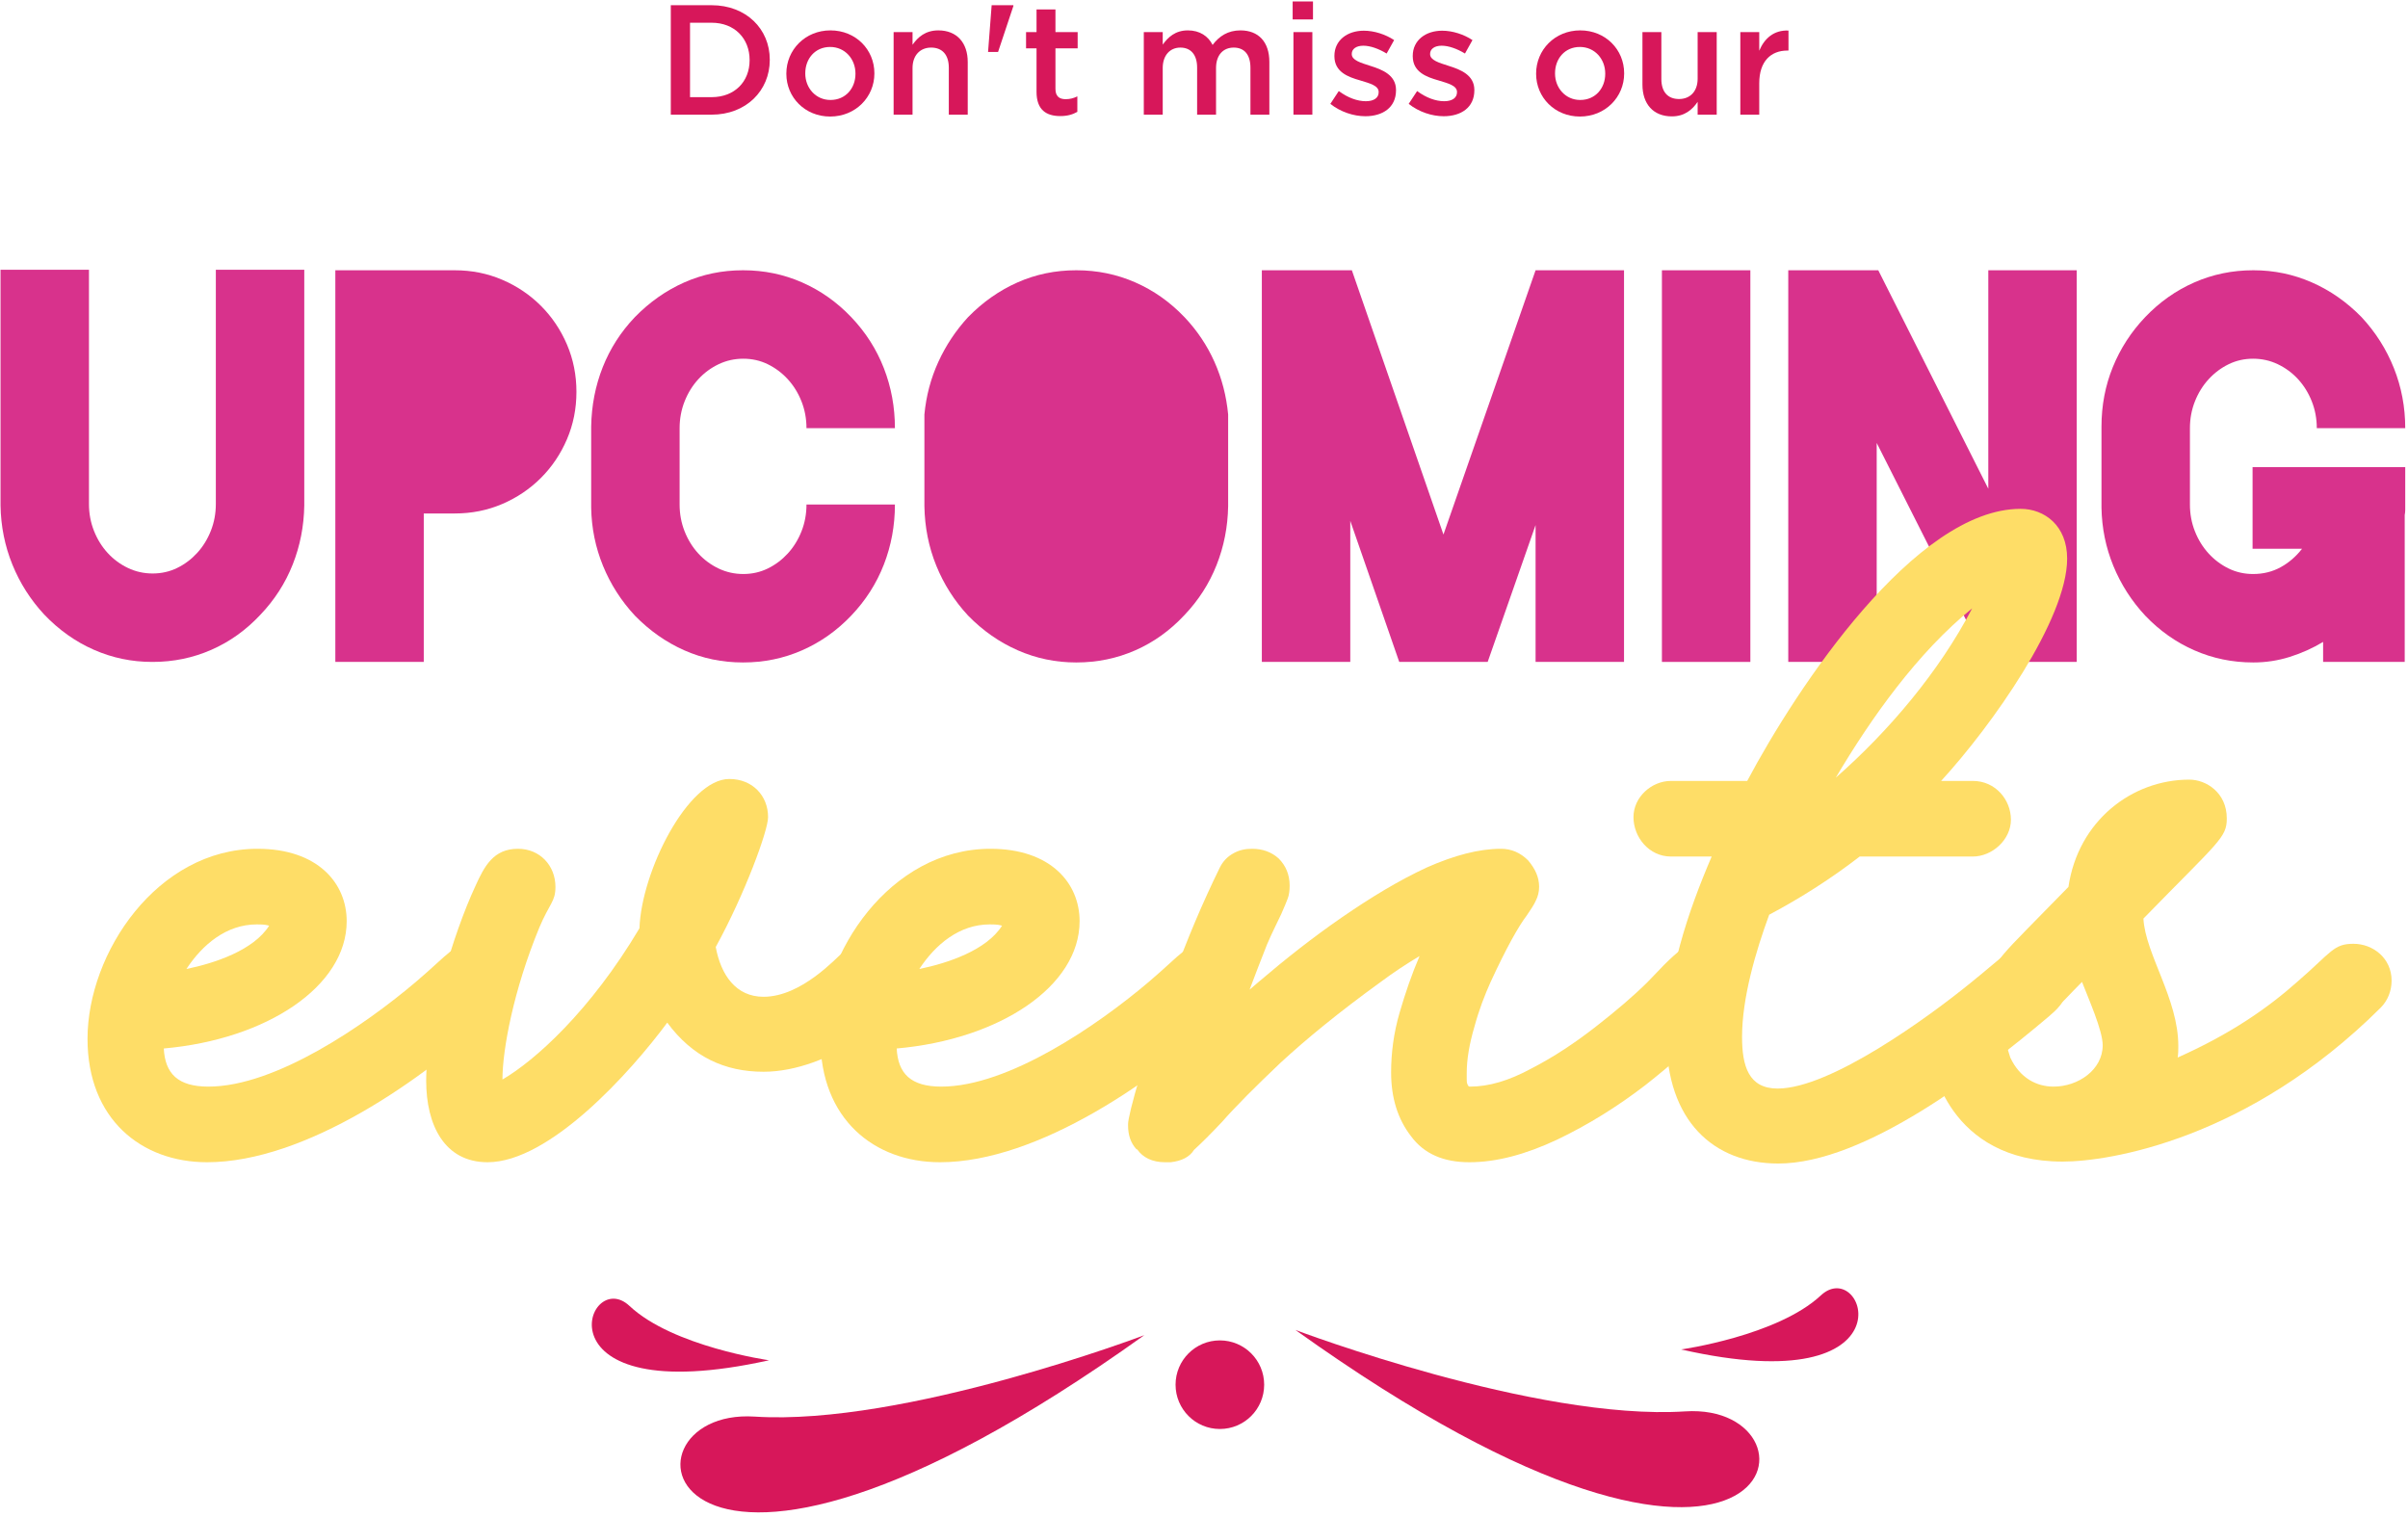
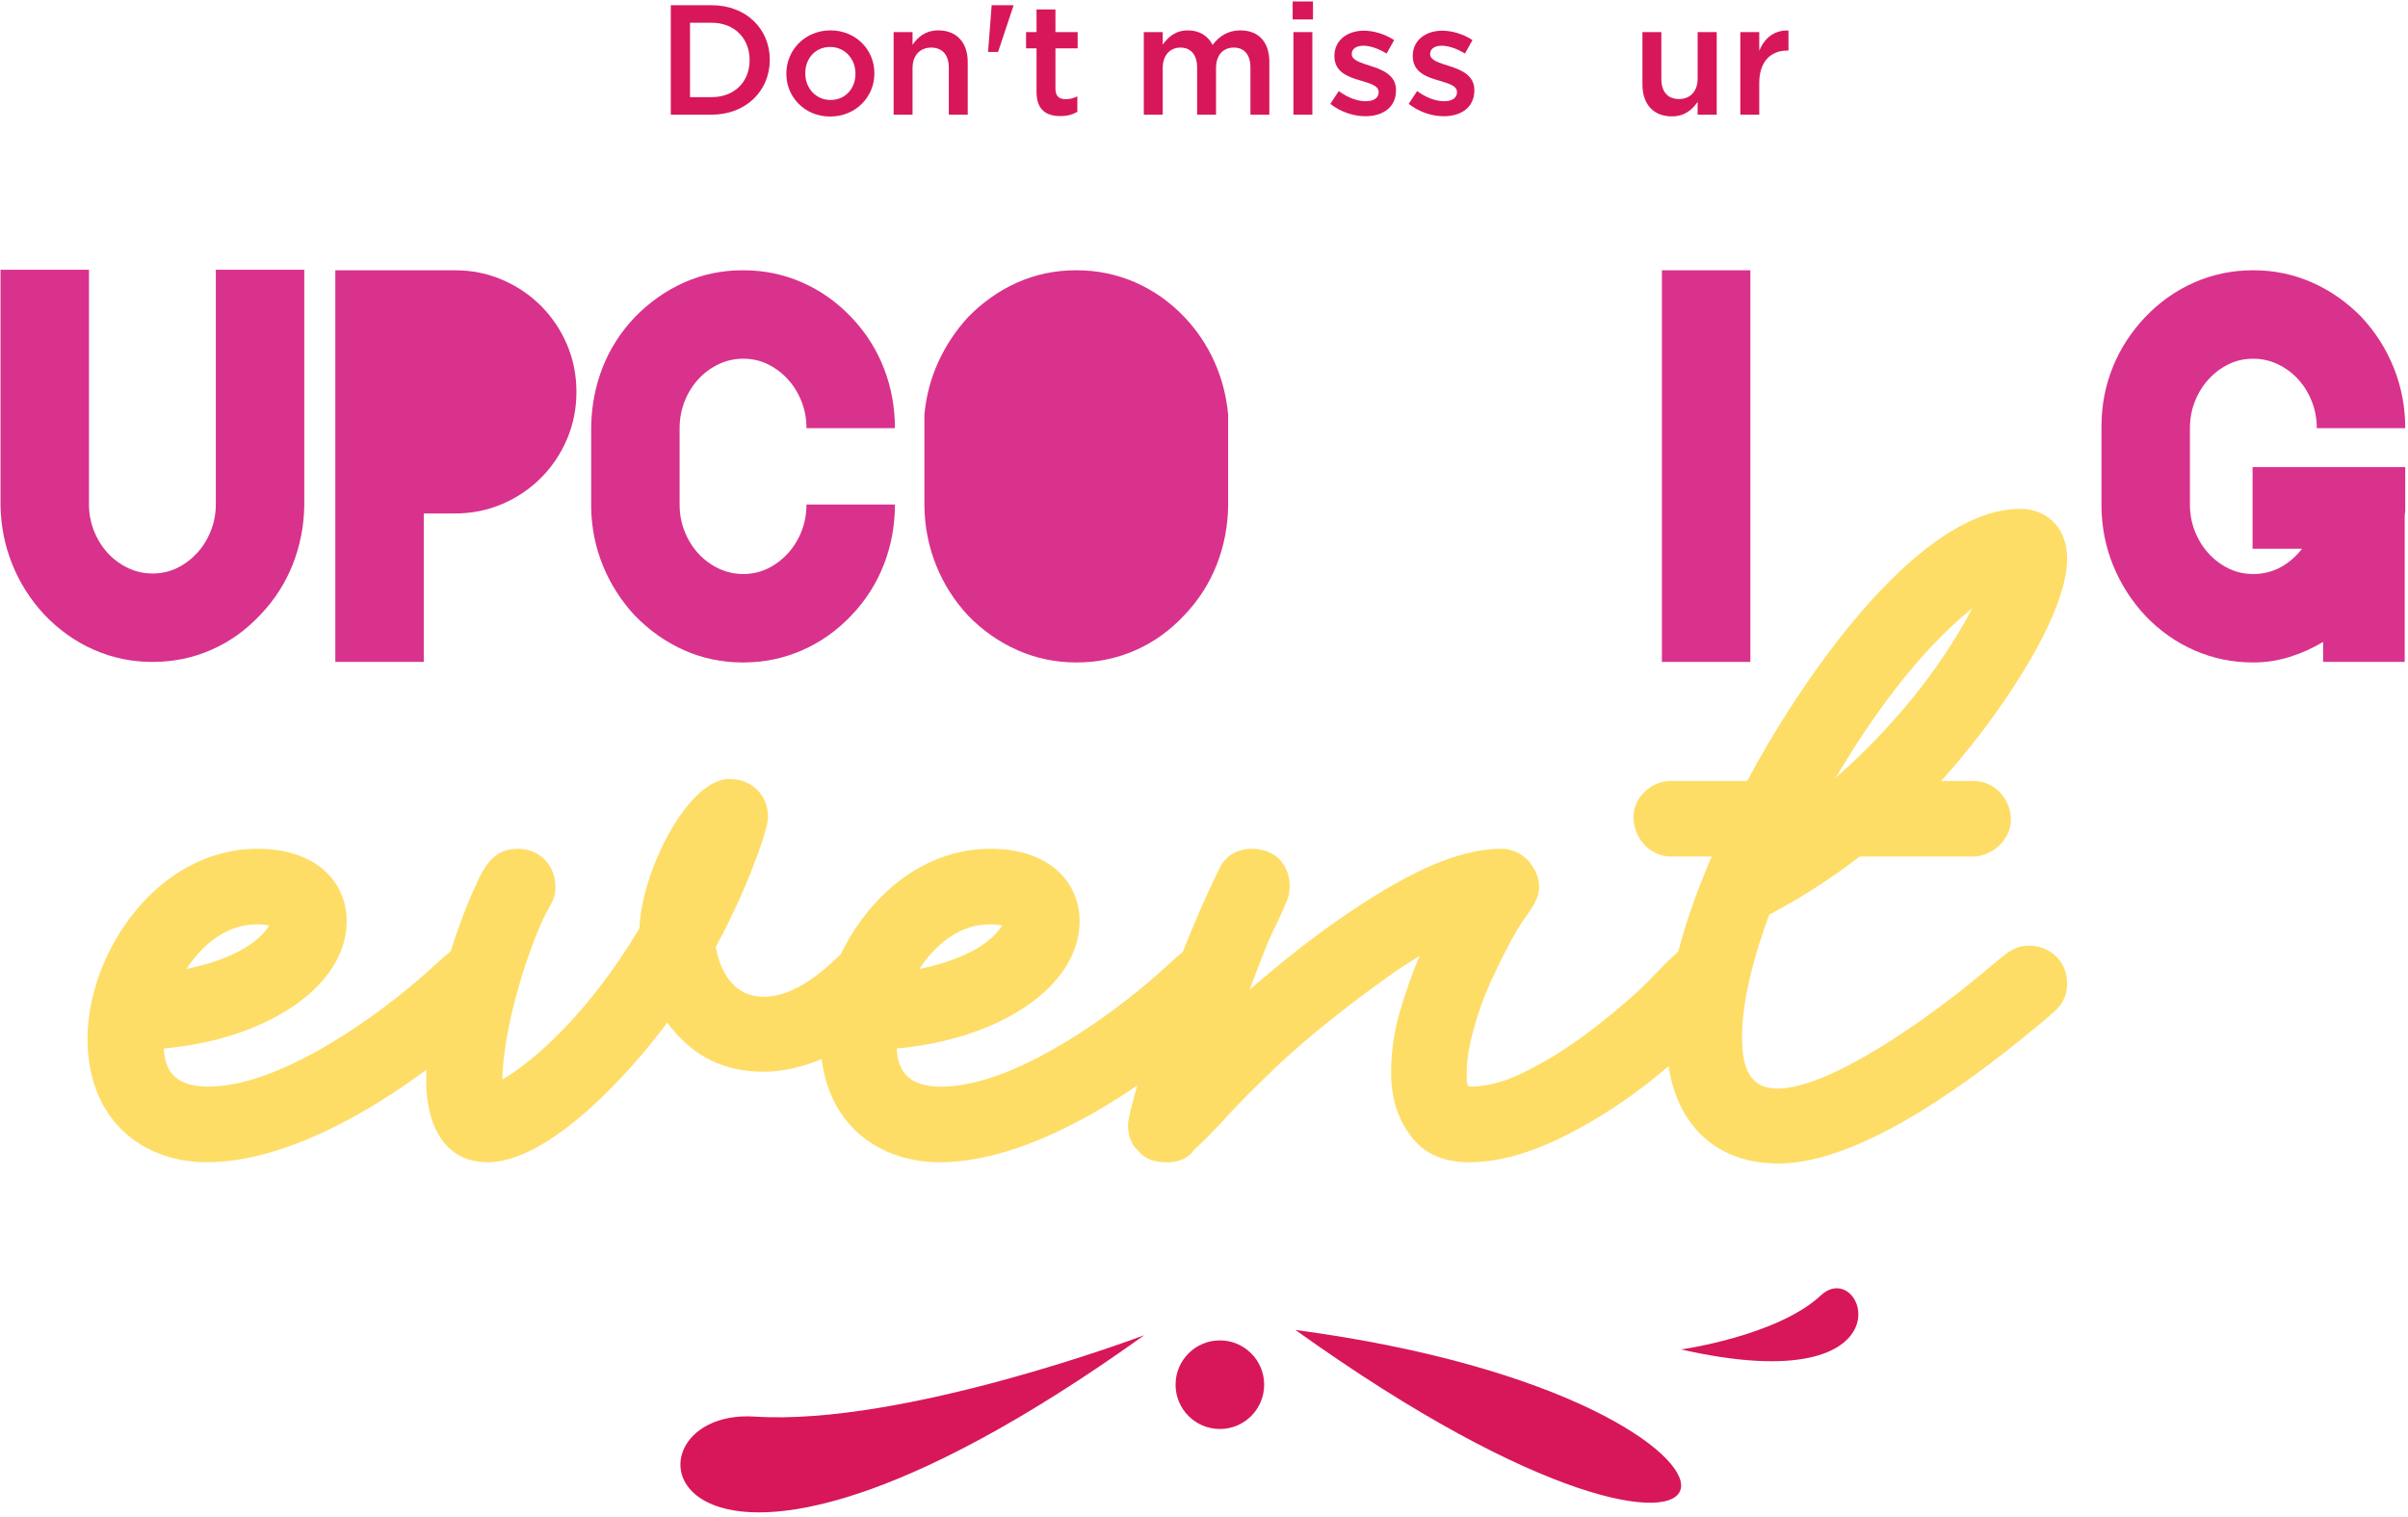
<svg xmlns="http://www.w3.org/2000/svg" width="462px" height="291px" viewBox="0 0 462 291" version="1.1">
  <title>Group 23</title>
  <g id="Page-1" stroke="none" stroke-width="1" fill="none" fill-rule="evenodd">
    <g id="Group-23" transform="translate(0.101, 0.28)" fill-rule="nonzero">
      <g id="upcoming" transform="translate(0, 51.475)" fill="#D8328C">
        <path d="M58.277,45.248 C58.21,49.221 57.469,52.991 56.055,56.56 C54.641,60.129 52.587,63.327 49.894,66.155 C47.133,69.118 43.986,71.373 40.45,72.922 C36.916,74.471 33.162,75.245 29.189,75.245 L29.088,75.245 C25.183,75.245 21.462,74.471 17.927,72.922 C14.393,71.373 11.211,69.118 8.383,66.155 C5.757,63.327 3.72,60.129 2.272,56.56 C0.825,52.991 0.067,49.221 0,45.248 L0,0 L16.968,0 L16.968,44.945 C16.968,46.763 17.288,48.48 17.927,50.096 C18.567,51.712 19.442,53.126 20.553,54.338 C21.665,55.55 22.961,56.51 24.442,57.217 C25.923,57.923 27.506,58.277 29.189,58.277 C30.872,58.277 32.438,57.923 33.886,57.217 C35.333,56.51 36.612,55.55 37.724,54.338 C38.834,53.126 39.71,51.712 40.349,50.096 C40.989,48.48 41.309,46.763 41.309,44.945 L41.309,0 L58.277,0 L58.277,45.248 Z" id="Path" />
        <path d="M87.163,0.101 C90.395,0.101 93.425,0.707 96.253,1.919 C99.081,3.131 101.555,4.798 103.677,6.918 C105.797,9.04 107.464,11.514 108.676,14.342 C109.888,17.17 110.494,20.2 110.494,23.432 C110.494,26.664 109.888,29.694 108.676,32.522 C107.464,35.35 105.797,37.825 103.677,39.946 C101.555,42.066 99.081,43.733 96.253,44.945 C93.425,46.157 90.395,46.763 87.163,46.763 L87.062,46.763 L81.204,46.763 L81.204,75.245 L64.236,75.245 L64.236,0.101 L87.062,0.101 L87.163,0.101 Z" id="Path" />
        <path d="M142.511,58.378 C144.194,58.378 145.76,58.025 147.208,57.318 C148.655,56.611 149.935,55.651 151.046,54.439 C152.156,53.227 153.032,51.813 153.672,50.197 C154.311,48.581 154.631,46.864 154.631,45.046 L171.599,45.046 C171.599,49.086 170.892,52.924 169.478,56.56 C168.064,60.196 165.977,63.462 163.216,66.357 C160.455,69.252 157.308,71.474 153.773,73.023 C150.238,74.572 146.484,75.346 142.511,75.346 L142.41,75.346 C138.437,75.346 134.7,74.572 131.199,73.023 C127.698,71.474 124.533,69.252 121.705,66.357 C119.079,63.529 117.042,60.347 115.594,56.812 C114.147,53.278 113.389,49.557 113.322,45.652 L113.322,30.098 C113.389,26.058 114.13,22.254 115.544,18.685 C116.958,15.116 119.012,11.918 121.705,9.09 C124.533,6.195 127.698,3.973 131.199,2.424 C134.7,0.875 138.437,0.101 142.41,0.101 L142.511,0.101 C146.484,0.101 150.238,0.875 153.773,2.424 C157.308,3.973 160.455,6.195 163.216,9.09 C165.977,11.985 168.064,15.251 169.478,18.887 C170.892,22.523 171.599,26.361 171.599,30.401 L154.631,30.401 C154.631,28.583 154.311,26.866 153.672,25.25 C153.032,23.634 152.156,22.22 151.046,21.008 C149.935,19.796 148.655,18.837 147.208,18.13 C145.76,17.422 144.194,17.069 142.511,17.069 C140.828,17.069 139.245,17.422 137.764,18.13 C136.283,18.837 134.987,19.796 133.875,21.008 C132.764,22.22 131.889,23.634 131.25,25.25 C130.61,26.866 130.29,28.583 130.29,30.401 L130.29,45.046 C130.29,46.864 130.61,48.581 131.25,50.197 C131.889,51.813 132.764,53.227 133.875,54.439 C134.987,55.651 136.283,56.611 137.764,57.318 C139.245,58.025 140.828,58.378 142.511,58.378 Z" id="Path" />
        <path d="M235.532,45.349 C235.465,49.322 234.724,53.092 233.31,56.661 C231.896,60.23 229.842,63.428 227.149,66.256 C224.388,69.219 221.24,71.474 217.706,73.023 C214.171,74.572 210.417,75.346 206.444,75.346 L206.343,75.346 C202.438,75.346 198.718,74.572 195.183,73.023 C191.648,71.474 188.466,69.252 185.638,66.357 C183.012,63.529 180.975,60.331 179.528,56.762 C178.08,53.193 177.322,49.389 177.255,45.349 L177.255,27.775 C177.592,24.206 178.484,20.84 179.931,17.675 C181.379,14.51 183.281,11.649 185.638,9.09 C188.466,6.195 191.631,3.973 195.132,2.424 C198.633,0.875 202.37,0.101 206.343,0.101 L206.444,0.101 C210.417,0.101 214.171,0.875 217.706,2.424 C221.24,3.973 224.388,6.195 227.149,9.09 C229.573,11.649 231.492,14.51 232.906,17.675 C234.32,20.84 235.195,24.206 235.532,27.775 L235.532,29.997 L235.532,39.289 L235.532,45.349 Z" id="Path" />
-         <polygon id="Path" points="311.484 0.101 311.484 0.101 311.484 75.245 294.516 75.245 294.516 48.985 285.325 75.245 268.357 75.245 258.964 48.177 258.964 75.245 241.996 75.245 241.996 0.101 259.267 0.101 276.841 50.803 294.516 0.101 294.516 0.101" />
        <polygon id="Path" points="335.724 0.101 335.724 75.245 318.756 75.245 318.756 0.101" />
-         <polygon id="Path" points="381.376 0.101 398.344 0.101 398.344 75.245 381.174 75.245 359.964 33.229 359.964 75.245 342.996 75.245 342.996 0.101 360.267 0.101 381.376 42.016" />
        <path d="M461.368,45.046 C461.368,45.383 461.368,45.719 461.368,46.056 C461.368,46.393 461.334,46.729 461.267,47.066 L461.267,75.245 L445.612,75.245 L445.612,71.407 C443.592,72.619 441.454,73.579 439.199,74.285 C436.943,74.993 434.637,75.346 432.28,75.346 L432.179,75.346 C428.206,75.346 424.452,74.572 420.918,73.023 C417.382,71.474 414.235,69.252 411.474,66.357 C408.848,63.529 406.811,60.347 405.363,56.812 C403.916,53.278 403.158,49.557 403.091,45.652 L403.091,30.098 C403.091,26.058 403.815,22.254 405.262,18.685 C406.71,15.116 408.781,11.918 411.474,9.09 C414.235,6.195 417.382,3.973 420.918,2.424 C424.452,0.875 428.206,0.101 432.179,0.101 L432.28,0.101 C436.185,0.101 439.906,0.875 443.44,2.424 C446.976,3.973 450.157,6.195 452.985,9.09 C455.678,11.985 457.749,15.251 459.197,18.887 C460.644,22.523 461.368,26.361 461.368,30.401 L444.4,30.401 C444.4,28.583 444.08,26.866 443.44,25.25 C442.801,23.634 441.925,22.22 440.815,21.008 C439.704,19.796 438.407,18.837 436.926,18.13 C435.445,17.422 433.862,17.069 432.179,17.069 C430.496,17.069 428.93,17.422 427.483,18.13 C426.035,18.837 424.755,19.796 423.644,21.008 C422.534,22.22 421.658,23.634 421.019,25.25 C420.379,26.866 420.059,28.583 420.059,30.401 L420.059,45.046 C420.059,46.864 420.379,48.581 421.019,50.197 C421.658,51.813 422.534,53.227 423.644,54.439 C424.755,55.651 426.035,56.611 427.483,57.318 C428.93,58.025 430.496,58.378 432.179,58.378 C434.132,58.378 435.899,57.94 437.481,57.065 C439.064,56.19 440.427,55.011 441.572,53.53 L432.078,53.53 L432.078,37.875 L461.368,37.875 L461.368,45.046 Z" id="Path" />
      </g>
      <g id="events" transform="translate(16.691, 97.348)" fill="#FEDD67">
        <path d="M81.096,90.644 C81.096,86.304 77.5,83.576 73.78,83.576 C70.06,83.576 69.688,85.064 62.992,90.768 C53.196,99.076 36.084,110.856 23.188,110.856 C17.36,110.856 14.88,108.376 14.632,103.54 C34.348,101.804 49.724,91.636 49.724,79.112 C49.724,71.796 44.144,65.224 32.612,65.224 C13.392,65.224 0,85.188 0,101.68 C0,117.056 10.292,125.364 22.94,125.364 C41.788,125.364 64.604,109.492 78.368,96.472 C78.864,95.976 81.096,94.24 81.096,90.644 Z M32.488,79.732 C34.1,79.732 34.348,79.856 34.844,79.98 C31.868,84.692 24.428,87.172 18.972,88.288 C22.072,83.576 26.66,79.732 32.488,79.732 Z" id="Shape" />
        <path d="M156.612,90.644 C156.612,86.304 153.14,83.576 149.296,83.576 C147.312,83.576 146.072,84.196 144.832,85.188 C143.716,86.056 137.02,93.62 129.704,93.62 C124.372,93.62 121.52,89.404 120.528,84.072 C126.108,73.904 130.572,61.752 130.572,59.148 C130.572,55.056 127.596,51.832 123.132,51.832 C115.196,51.832 106.268,69.564 105.896,80.476 C96.472,96.348 85.808,105.896 79.608,109.492 C79.608,103.788 81.716,92.38 86.676,80.352 C88.66,75.64 89.776,75.392 89.776,72.54 C89.776,68.448 86.8,65.224 82.584,65.224 C77.872,65.224 76.136,68.572 74.4,72.416 C70.184,81.468 64.976,98.58 64.976,109.74 C64.976,118.172 68.448,125.364 76.756,125.364 C88.66,125.364 104.16,108.128 111.228,98.58 C116.064,105.152 122.264,108.004 129.704,108.004 C142.228,108.004 156.612,97.216 156.612,90.644 Z" id="Path" />
        <path d="M221.712,90.644 C221.712,86.304 218.116,83.576 214.396,83.576 C210.676,83.576 210.304,85.064 203.608,90.768 C193.812,99.076 176.7,110.856 163.804,110.856 C157.976,110.856 155.496,108.376 155.248,103.54 C174.964,101.804 190.34,91.636 190.34,79.112 C190.34,71.796 184.76,65.224 173.228,65.224 C154.008,65.224 140.616,85.188 140.616,101.68 C140.616,117.056 150.908,125.364 163.556,125.364 C182.404,125.364 205.22,109.492 218.984,96.472 C219.48,95.976 221.712,94.24 221.712,90.644 Z M173.104,79.732 C174.716,79.732 174.964,79.856 175.46,79.98 C172.484,84.692 165.044,87.172 159.588,88.288 C162.688,83.576 167.276,79.732 173.104,79.732 Z" id="Shape" />
        <path d="M222.952,92.256 C223.944,89.652 225.06,86.676 226.3,83.576 C227.416,80.972 228.408,79.112 229.028,77.748 C229.648,76.384 230.02,75.392 230.268,74.772 C230.516,74.152 230.64,73.284 230.64,72.292 C230.64,70.184 229.896,68.448 228.532,67.084 C227.168,65.844 225.432,65.224 223.448,65.224 C222.084,65.224 220.968,65.472 219.852,66.092 C218.736,66.712 217.868,67.58 217.248,68.82 C213.9,75.64 210.924,82.708 208.32,89.9 C205.716,97.092 203.608,103.292 201.996,108.624 C200.384,113.956 199.64,117.18 199.64,118.048 L199.64,118.296 C199.64,120.156 200.136,121.644 201.252,122.884 L201.376,122.884 C202.492,124.496 204.352,125.364 206.708,125.364 L207.824,125.364 C209.932,125.116 211.42,124.372 212.288,123.008 L212.412,122.884 C213.776,121.644 215.512,119.908 217.62,117.676 C220.348,114.576 224.068,110.856 228.904,106.268 C233.74,101.804 240.064,96.596 248.124,90.768 C250.604,88.908 253.084,87.296 255.564,85.808 C254.076,89.28 252.836,92.876 251.72,96.72 C250.604,100.564 250.108,104.408 250.108,108.128 C250.108,112.964 251.348,117.056 253.952,120.404 C256.432,123.752 260.152,125.364 265.112,125.364 C270.32,125.364 275.9,123.876 281.976,121.024 C287.928,118.172 293.508,114.7 298.84,110.608 C304.048,106.516 308.388,102.672 311.736,98.828 C315.084,94.984 316.82,92.256 316.82,90.52 C316.82,88.412 316.076,86.676 314.588,85.436 C312.976,84.196 311.24,83.576 309.38,83.576 C307.892,83.576 306.776,83.824 305.908,84.444 C305.04,85.064 303.8,86.18 302.436,87.544 C301.568,88.412 300.576,89.528 299.336,90.768 C296.732,93.372 293.384,96.224 289.416,99.324 C285.448,102.424 281.356,105.152 277.016,107.384 C272.676,109.74 268.832,110.856 265.236,110.856 C264.988,110.856 264.864,110.732 264.74,110.36 C264.616,110.112 264.616,109.74 264.616,109.368 C264.616,108.996 264.616,108.624 264.616,108.376 L264.616,108.252 C264.616,105.648 265.112,102.672 266.104,99.324 C266.972,96.1 268.088,93.248 269.204,90.768 C272.18,84.32 274.536,80.104 276.148,77.996 C276.892,76.88 277.512,76.012 277.884,75.144 C278.256,74.4 278.504,73.532 278.504,72.54 C278.504,70.68 277.76,69.068 276.396,67.456 C274.908,65.968 273.172,65.224 271.188,65.224 C266.972,65.224 262.26,66.464 256.928,68.82 C251.596,71.3 246.264,74.524 240.684,78.368 C235.104,82.212 229.772,86.428 224.688,90.768 L222.952,92.256 Z" id="Path" />
        <path d="M379.812,91.016 C379.812,86.676 376.34,83.824 372.62,83.824 C369.024,83.824 368.156,85.436 361.212,91.016 C353.276,97.464 334.428,111.228 324.26,111.228 C318.68,111.228 317.44,106.888 317.44,101.308 C317.44,93.868 320.044,84.94 322.648,77.872 C328.724,74.648 334.552,70.928 340.008,66.712 L361.708,66.712 C365.428,66.712 369.024,63.488 369.024,59.644 C369.024,55.8 366.048,52.204 361.708,52.204 L355.632,52.204 C365.304,41.664 379.812,21.204 379.812,9.548 C379.812,3.224 375.472,0 370.884,0 C350.672,0 327.98,34.224 318.432,52.204 L303.8,52.204 C300.08,52.204 296.608,55.304 296.608,59.148 C296.608,62.992 299.584,66.712 303.8,66.712 L311.612,66.712 C307.024,77.376 302.932,89.652 302.932,101.308 C302.932,117.428 311.984,125.612 324.384,125.612 C341,125.612 363.444,108.252 376.216,97.464 C377.58,96.224 379.812,94.736 379.812,91.016 Z M361.584,19.096 C355.26,31.248 345.588,42.656 335.42,51.584 C342.24,40.052 351.168,27.528 361.584,19.096 Z" id="Shape" />
-         <path d="M442.06,90.52 C442.06,86.18 438.464,83.452 434.744,83.452 C430.9,83.452 430.528,85.064 424.08,90.644 C418.376,95.728 411.308,100.688 401.016,105.276 C401.14,104.532 401.14,103.788 401.14,103.044 C401.14,93.992 394.816,85.436 394.444,78.616 C408.952,63.736 410.44,63.116 410.44,59.396 C410.44,54.436 406.472,51.956 403.248,51.956 C392.212,51.956 381.92,59.892 380.06,72.54 C366.544,86.428 365.428,86.8 365.428,90.768 C365.428,95.108 369.024,97.836 372.744,97.836 C376.588,97.836 377.828,95.604 382.664,90.768 C383.904,93.992 386.632,100.068 386.632,102.92 C386.632,107.632 381.92,110.856 377.208,110.856 C373.984,110.856 370.76,109.244 368.9,105.276 C368.28,103.54 367.164,96.968 360.964,96.968 C357.368,96.968 353.648,100.192 353.648,104.408 C353.648,106.516 356.996,125.24 378.944,125.24 C387.872,125.24 414.532,121.024 439.952,95.728 C441.316,94.364 442.06,92.504 442.06,90.52 Z" id="Path" />
      </g>
      <g id="Don't-miss-our" transform="translate(128.599, -0)" fill="#D7175A">
        <path d="M0,21.72 L7.83,21.72 C14.43,21.72 18.99,17.13 18.99,11.22 L18.99,11.16 C18.99,5.25 14.43,0.72 7.83,0.72 L0,0.72 L0,21.72 Z M7.83,4.08 C12.24,4.08 15.12,7.11 15.12,11.22 L15.12,11.28 C15.12,15.39 12.24,18.36 7.83,18.36 L3.69,18.36 L3.69,4.08 L7.83,4.08 Z" id="Shape" />
        <path d="M30.57,22.08 C35.46,22.08 39.06,18.33 39.06,13.83 L39.06,13.77 C39.06,9.24 35.49,5.55 30.63,5.55 C25.77,5.55 22.17,9.3 22.17,13.83 L22.17,13.89 C22.17,18.39 25.74,22.08 30.57,22.08 Z M30.63,18.9 C27.81,18.9 25.8,16.59 25.8,13.83 L25.8,13.77 C25.8,11.01 27.66,8.73 30.57,8.73 C33.42,8.73 35.43,11.04 35.43,13.83 L35.43,13.89 C35.43,16.62 33.57,18.9 30.63,18.9 Z" id="Shape" />
        <path d="M42.75,21.72 L46.38,21.72 L46.38,12.78 C46.38,10.32 47.85,8.85 49.95,8.85 C52.11,8.85 53.34,10.26 53.34,12.72 L53.34,21.72 L56.97,21.72 L56.97,11.61 C56.97,7.95 54.9,5.55 51.33,5.55 C48.87,5.55 47.4,6.84 46.38,8.31 L46.38,5.88 L42.75,5.88 L42.75,21.72 Z" id="Path" />
        <polygon id="Path" points="60.87 9.69 62.79 9.69 65.73 0.87 65.73 0.72 61.56 0.72" />
        <path d="M74.73,21.99 C76.11,21.99 77.1,21.69 78,21.18 L78,18.21 C77.28,18.57 76.56,18.75 75.75,18.75 C74.52,18.75 73.8,18.18 73.8,16.77 L73.8,9 L78.06,9 L78.06,5.88 L73.8,5.88 L73.8,1.53 L70.17,1.53 L70.17,5.88 L68.16,5.88 L68.16,9 L70.17,9 L70.17,17.34 C70.17,20.82 72.06,21.99 74.73,21.99 Z" id="Path" />
        <path d="M90.75,21.72 L94.38,21.72 L94.38,12.78 C94.38,10.35 95.76,8.85 97.77,8.85 C99.78,8.85 100.98,10.23 100.98,12.69 L100.98,21.72 L104.61,21.72 L104.61,12.78 C104.61,10.23 106.02,8.85 108,8.85 C110.04,8.85 111.21,10.2 111.21,12.72 L111.21,21.72 L114.84,21.72 L114.84,11.61 C114.84,7.74 112.74,5.55 109.29,5.55 C106.89,5.55 105.21,6.66 103.95,8.34 C103.11,6.66 101.49,5.55 99.21,5.55 C96.78,5.55 95.4,6.87 94.38,8.28 L94.38,5.88 L90.75,5.88 L90.75,21.72 Z" id="Path" />
        <path d="M119.31,3.45 L123.21,3.45 L123.21,0 L119.31,0 L119.31,3.45 Z M119.46,21.72 L123.09,21.72 L123.09,5.88 L119.46,5.88 L119.46,21.72 Z" id="Shape" />
        <path d="M133.26,22.02 C136.56,22.02 139.14,20.37 139.14,17.04 L139.14,16.98 C139.14,14.13 136.53,13.08 134.22,12.36 C132.36,11.76 130.65,11.28 130.65,10.11 L130.65,10.05 C130.65,9.15 131.46,8.49 132.87,8.49 C134.19,8.49 135.81,9.06 137.34,9.99 L138.78,7.41 C137.1,6.3 134.94,5.61 132.96,5.61 C129.81,5.61 127.32,7.44 127.32,10.44 L127.32,10.5 C127.32,13.53 129.93,14.49 132.27,15.15 C134.13,15.72 135.81,16.14 135.81,17.37 L135.81,17.43 C135.81,18.48 134.91,19.14 133.35,19.14 C131.73,19.14 129.9,18.48 128.16,17.19 L126.54,19.65 C128.52,21.21 131.01,22.02 133.26,22.02 Z" id="Path" />
        <path d="M148.29,22.02 C151.59,22.02 154.17,20.37 154.17,17.04 L154.17,16.98 C154.17,14.13 151.56,13.08 149.25,12.36 C147.39,11.76 145.68,11.28 145.68,10.11 L145.68,10.05 C145.68,9.15 146.49,8.49 147.9,8.49 C149.22,8.49 150.84,9.06 152.37,9.99 L153.81,7.41 C152.13,6.3 149.97,5.61 147.99,5.61 C144.84,5.61 142.35,7.44 142.35,10.44 L142.35,10.5 C142.35,13.53 144.96,14.49 147.3,15.15 C149.16,15.72 150.84,16.14 150.84,17.37 L150.84,17.43 C150.84,18.48 149.94,19.14 148.38,19.14 C146.76,19.14 144.93,18.48 143.19,17.19 L141.57,19.65 C143.55,21.21 146.04,22.02 148.29,22.02 Z" id="Path" />
-         <path d="M174.42,22.08 C179.31,22.08 182.91,18.33 182.91,13.83 L182.91,13.77 C182.91,9.24 179.34,5.55 174.48,5.55 C169.62,5.55 166.02,9.3 166.02,13.83 L166.02,13.89 C166.02,18.39 169.59,22.08 174.42,22.08 Z M174.48,18.9 C171.66,18.9 169.65,16.59 169.65,13.83 L169.65,13.77 C169.65,11.01 171.51,8.73 174.42,8.73 C177.27,8.73 179.28,11.04 179.28,13.83 L179.28,13.89 C179.28,16.62 177.42,18.9 174.48,18.9 Z" id="Shape" />
        <path d="M192.06,22.05 C194.52,22.05 195.99,20.76 197.01,19.26 L197.01,21.72 L200.67,21.72 L200.67,5.88 L197.01,5.88 L197.01,14.82 C197.01,17.28 195.54,18.72 193.44,18.72 C191.28,18.72 190.05,17.34 190.05,14.88 L190.05,5.88 L186.42,5.88 L186.42,15.96 C186.42,19.65 188.49,22.05 192.06,22.05 Z" id="Path" />
        <path d="M205.2,21.72 L208.83,21.72 L208.83,15.69 C208.83,11.49 211.05,9.42 214.23,9.42 L214.44,9.42 L214.44,5.58 C211.65,5.46 209.82,7.08 208.83,9.45 L208.83,5.88 L205.2,5.88 L205.2,21.72 Z" id="Path" />
      </g>
      <g id="Group-15-Copy" transform="translate(112.899, 246.72)" fill="#D7175A">
-         <path d="M135.544,8.175 C135.544,8.175 181.683,25.644 210.299,23.796 C238.916,21.947 229.388,75.337 135.544,8.175 Z" id="Path" />
+         <path d="M135.544,8.175 C238.916,21.947 229.388,75.337 135.544,8.175 Z" id="Path" />
        <path d="M209.544,11.913 C209.544,11.913 228.008,9.32 236.352,1.542 C244.695,-6.236 254.725,22.171 209.544,11.913 Z" id="Path" />
        <path d="M106.544,9.175 C106.544,9.175 60.429,26.644 31.795,24.796 C3.161,22.947 12.717,76.337 106.544,9.175 Z" id="Path" />
-         <path d="M34.544,13.988 C34.544,13.988 16.105,11.381 7.773,3.56 C-0.56,-4.261 -10.727,24.038 34.544,13.988 Z" id="Path" />
        <circle id="Oval" cx="121.044" cy="18.675" r="8.5" />
      </g>
    </g>
  </g>
</svg>